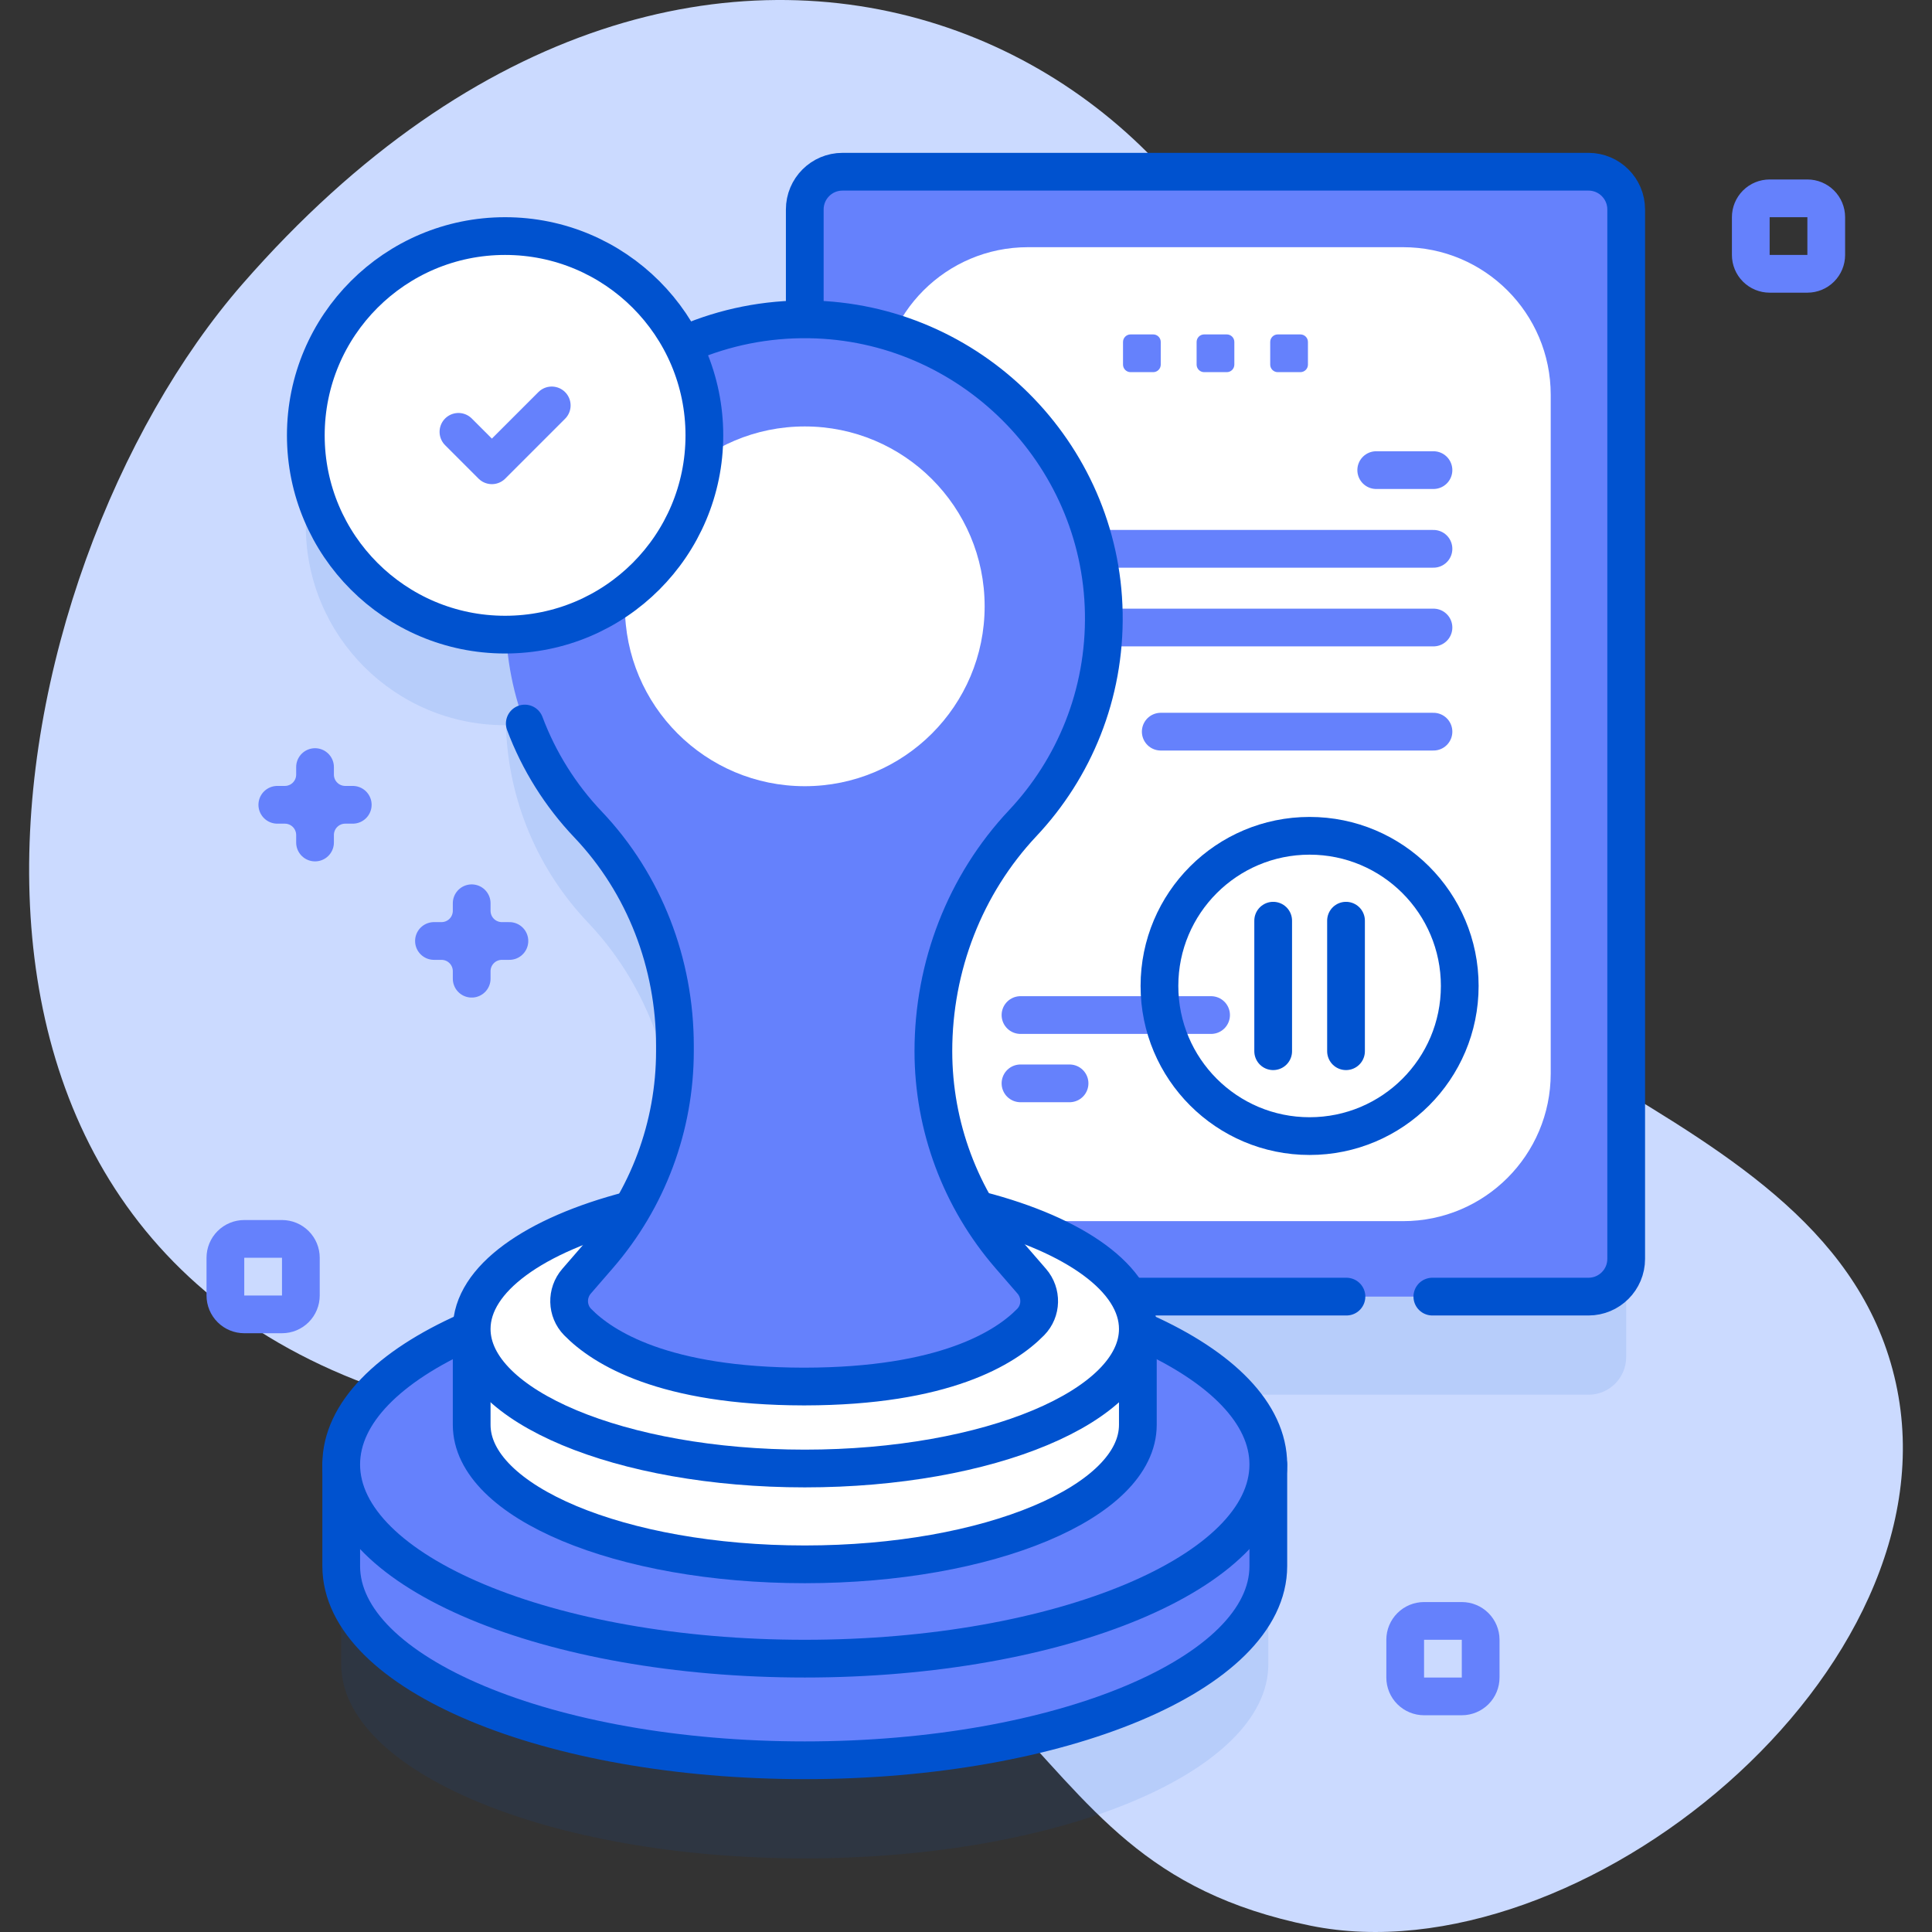
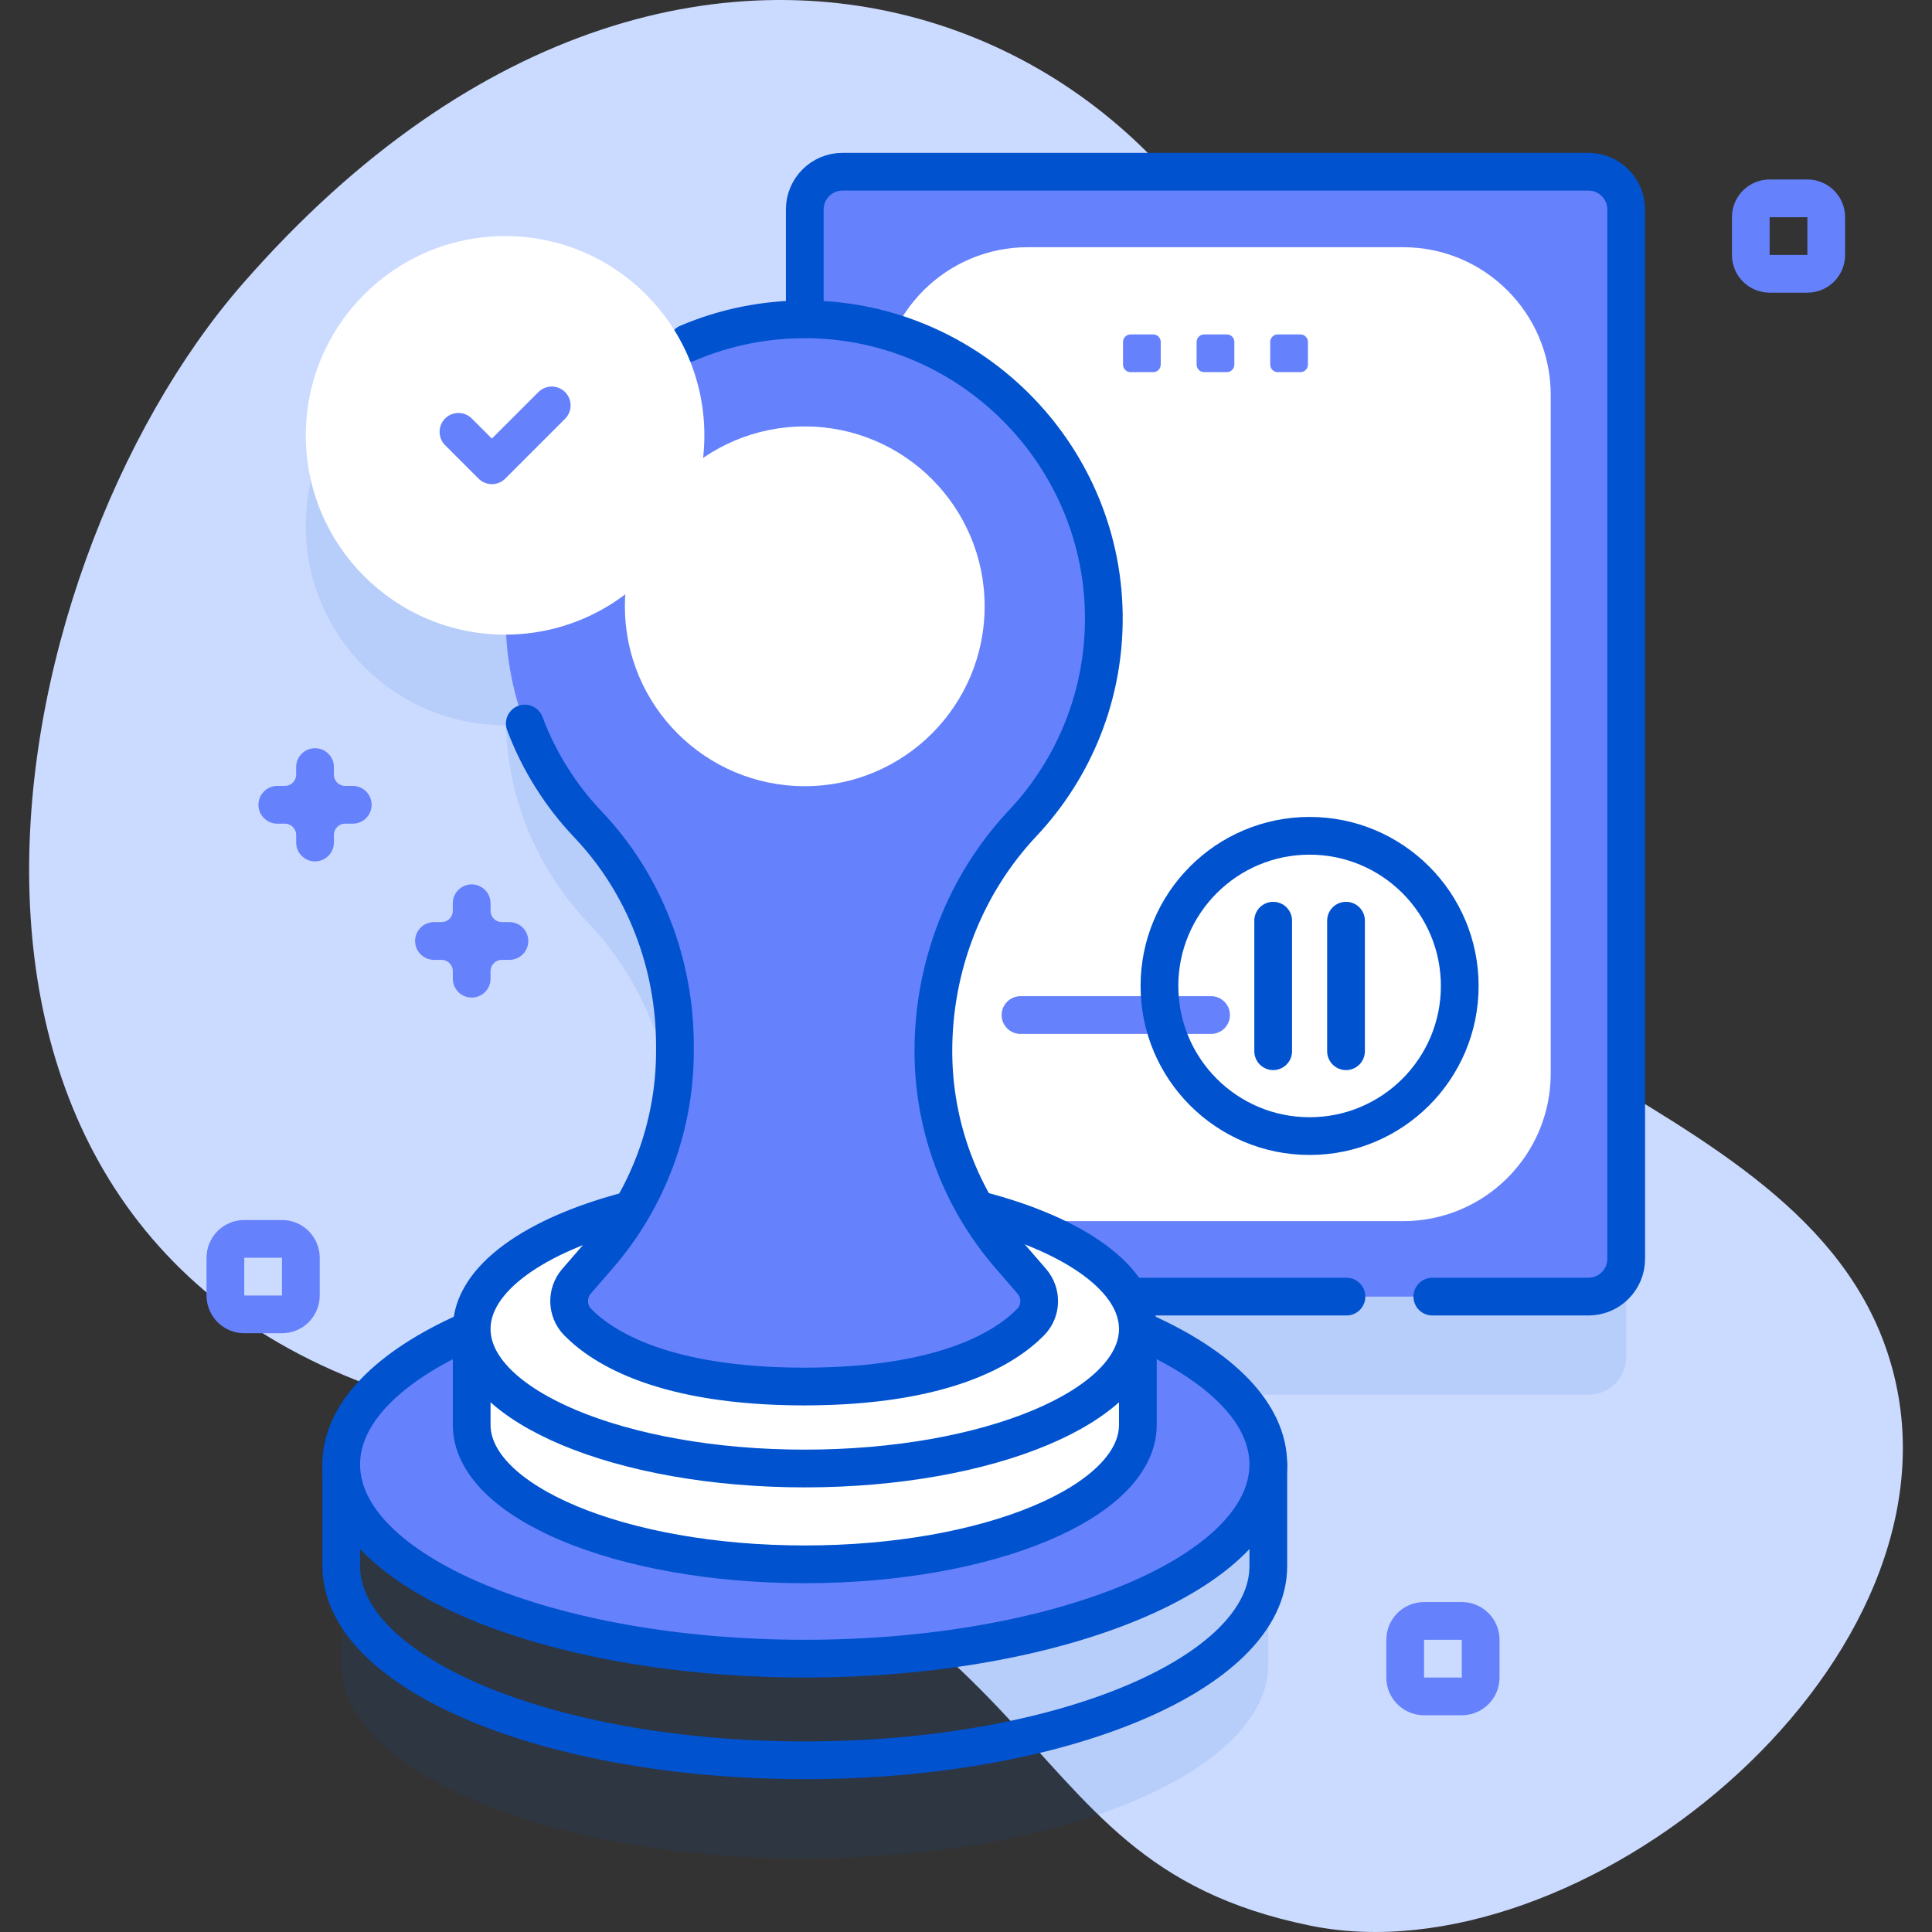
<svg xmlns="http://www.w3.org/2000/svg" width="512" height="512" viewBox="0 0 512 512" fill="none">
  <rect x="0" y="0" width="512" height="512" fill="#333333" stroke="none" />
  <g clip-path="url(#clip0_2175_285)">
    <path d="M502.429 366.558C485.128 287.71 363.718 283.877 345.525 203.127C340.431 180.518 347.019 156.949 345.679 133.811C338.732 13.802 187.66 -66.127 64.283 75.234C-2.436 151.678 -36.137 331.92 114.103 372.239C292.036 419.99 259.409 492.482 347.35 510.334C418.365 524.75 519.2 442.989 502.429 366.558Z" fill="#CBDAFF" />
    <path opacity="0.1" d="M420.957 71.508H223.272C217.749 71.508 213.272 75.985 213.272 81.508V110.632C202.433 110.622 191.709 112.844 181.766 117.159C173.376 99.095 155.084 86.562 133.854 86.562C104.687 86.562 81.042 110.206 81.042 139.373C81.042 168.54 104.687 192.185 133.854 192.185C133.927 192.185 133.998 192.18 134.071 192.18C134.649 212.433 142.802 230.788 155.826 244.485C170.816 260.25 178.863 281.371 178.863 303.125V304.56C178.862 319.343 174.903 333.857 167.398 346.594C141.976 353.085 125.001 364.808 125.001 378.191C125.001 378.232 125.004 378.272 125.005 378.312C103.603 387.573 90.426 400.191 90.426 414.099V441.031C90.426 469.452 145.426 492.492 213.272 492.492C281.118 492.492 336.118 469.452 336.118 441.031V414.099C336.118 400.191 322.941 387.573 301.539 378.312C301.539 378.272 301.543 378.231 301.543 378.191C301.543 375.239 300.716 372.367 299.155 369.615H420.957C426.48 369.615 430.957 365.138 430.957 359.615V81.508C430.957 75.985 426.48 71.508 420.957 71.508Z" fill="#0052CF" />
    <path d="M420.957 343.616H223.272C217.749 343.616 213.272 339.139 213.272 333.616V55.508C213.272 49.985 217.749 45.508 223.272 45.508H420.957C426.48 45.508 430.957 49.985 430.957 55.508V333.615C430.957 339.139 426.48 343.616 420.957 343.616Z" fill="#6581FC" />
    <path d="M233.272 284.483V104.641C233.272 83.029 250.792 65.508 272.405 65.508H371.824C393.436 65.508 410.957 83.028 410.957 104.641V284.483C410.957 306.095 393.437 323.616 371.824 323.616H272.405C250.792 323.616 233.272 306.095 233.272 284.483Z" fill="white" />
-     <path d="M364.714 124.586H379.885M264.344 145.442H379.885M264.344 166.298H379.885M307.611 193.898H379.885" stroke="#6581FC" stroke-width="10" stroke-miterlimit="10" stroke-linecap="round" stroke-linejoin="round" />
    <path d="M299.978 343.616H356.825M379.585 343.616H420.957C426.48 343.616 430.957 339.139 430.957 333.616V55.508C430.957 49.985 426.48 45.508 420.957 45.508H223.272C217.749 45.508 213.272 49.985 213.272 55.508V83.065" stroke="#0052CF" stroke-width="10" stroke-miterlimit="10" stroke-linecap="round" stroke-linejoin="round" />
-     <path d="M336.118 388.098V415.03C336.118 443.451 281.118 466.491 213.272 466.491C145.426 466.491 90.426 443.451 90.426 415.03V388.098H336.118Z" fill="#6581FC" />
    <path d="M336.118 388.098V415.03C336.118 443.451 281.118 466.491 213.272 466.491C145.426 466.491 90.426 443.451 90.426 415.03V388.098" stroke="#0052CF" stroke-width="10" stroke-miterlimit="10" stroke-linecap="round" stroke-linejoin="round" />
    <path d="M213.272 439.559C281.118 439.559 336.118 416.519 336.118 388.098C336.118 359.677 281.118 336.637 213.272 336.637C145.426 336.637 90.426 359.677 90.426 388.098C90.426 416.519 145.426 439.559 213.272 439.559Z" fill="#6581FC" />
    <path d="M123.871 352.809C103.137 362.023 90.425 374.439 90.425 388.1C90.425 416.521 145.425 439.561 213.271 439.561C281.117 439.561 336.117 416.521 336.117 388.1C336.117 374.548 323.609 362.221 303.17 353.031" stroke="#0052CF" stroke-width="10" stroke-miterlimit="10" stroke-linecap="round" stroke-linejoin="round" />
    <path d="M301.543 352.191V377.585C301.543 398.007 262.023 414.563 213.272 414.563C164.521 414.563 125.001 398.008 125.001 377.585V352.191H301.543Z" fill="white" />
    <path d="M301.543 352.191V377.585C301.543 398.007 262.023 414.563 213.272 414.563C164.521 414.563 125.001 398.008 125.001 377.585V352.191" stroke="#0052CF" stroke-width="10" stroke-miterlimit="10" stroke-linecap="round" stroke-linejoin="round" />
    <path d="M213.272 389.171C262.023 389.171 301.543 372.615 301.543 352.193C301.543 331.77 262.023 315.215 213.272 315.215C164.521 315.215 125.001 331.77 125.001 352.193C125.001 372.615 164.521 389.171 213.272 389.171Z" fill="white" />
    <path d="M166.895 320.726C141.754 327.243 125.001 338.897 125.001 352.192C125.001 372.614 164.521 389.17 213.272 389.17C262.023 389.17 301.543 372.615 301.543 352.192C301.543 338.903 284.806 327.254 259.684 320.735M249.211 318.41C238.232 316.357 226.071 315.215 213.272 315.215C200.473 315.215 188.312 316.358 177.333 318.41H249.211Z" stroke="#0052CF" stroke-width="10" stroke-miterlimit="10" stroke-linecap="round" stroke-linejoin="round" />
    <path d="M271.026 218.158C284.661 203.657 292.895 184.02 292.517 162.458C291.77 119.887 256.976 85.226 214.403 84.633C170.113 84.016 134.016 119.734 134.016 163.882C134.016 185.045 142.311 204.271 155.827 218.486C170.817 234.251 178.864 255.372 178.864 277.126V278.561C178.864 298.487 171.68 317.745 158.63 332.803L152.798 339.532C150.079 342.669 150.172 347.386 153.075 350.353C159.782 357.205 175.965 367.387 212.947 367.447V367.449L213.11 367.448L213.273 367.449V367.447C250.255 367.387 266.438 357.205 273.145 350.353C276.049 347.386 276.141 342.669 273.422 339.532L267.59 332.803C254.54 317.745 247.356 298.487 247.356 278.561C247.355 256.163 255.684 234.475 271.026 218.158Z" fill="#6581FC" />
    <path d="M213.272 208.35C239.599 208.35 260.941 187.008 260.941 160.681C260.941 134.354 239.599 113.012 213.272 113.012C186.945 113.012 165.603 134.354 165.603 160.681C165.603 187.008 186.945 208.35 213.272 208.35Z" fill="white" />
    <path d="M139.074 191.743C142.809 201.69 148.506 210.784 155.826 218.485C170.816 234.25 178.863 255.371 178.863 277.125V278.56C178.863 298.486 171.679 317.744 158.629 332.802L152.797 339.531C150.078 342.668 150.171 347.385 153.074 350.352C159.781 357.204 175.964 367.386 212.946 367.446V367.448L213.109 367.447L213.272 367.448V367.446C250.254 367.386 266.437 357.204 273.144 350.352C276.048 347.385 276.14 342.668 273.421 339.531L267.589 332.802C254.539 317.744 247.355 298.486 247.355 278.56C247.355 256.163 255.683 234.475 271.026 218.158C284.661 203.657 292.895 184.02 292.516 162.458C291.769 119.887 256.975 85.226 214.401 84.633C202.969 84.474 192.082 86.735 182.222 90.938" stroke="#0052CF" stroke-width="10" stroke-miterlimit="10" stroke-linecap="round" stroke-linejoin="round" />
    <path d="M133.855 168.185C163.022 168.185 186.666 144.54 186.666 115.374C186.666 86.207 163.022 62.562 133.855 62.562C104.688 62.562 81.044 86.207 81.044 115.374C81.044 144.54 104.688 168.185 133.855 168.185Z" fill="white" />
    <path d="M133.855 151.912C154.035 151.912 170.395 135.553 170.395 115.372C170.395 95.192 154.035 78.832 133.855 78.832C113.674 78.832 97.315 95.192 97.315 115.372C97.315 135.553 113.674 151.912 133.855 151.912Z" fill="white" />
-     <path d="M133.855 168.185C163.022 168.185 186.666 144.54 186.666 115.374C186.666 86.207 163.022 62.562 133.855 62.562C104.688 62.562 81.044 86.207 81.044 115.374C81.044 144.54 104.688 168.185 133.855 168.185Z" stroke="#0052CF" stroke-width="10" stroke-miterlimit="10" stroke-linecap="round" stroke-linejoin="round" />
    <path d="M121.492 114.443L130.353 123.304L146.217 107.441" stroke="#6581FC" stroke-width="10" stroke-miterlimit="10" stroke-linecap="round" stroke-linejoin="round" />
    <path d="M305.611 98.625H299.611C299.081 98.625 298.572 98.414 298.197 98.039C297.822 97.664 297.611 97.155 297.611 96.625V90.625C297.611 90.095 297.822 89.586 298.197 89.211C298.572 88.836 299.081 88.625 299.611 88.625H305.611C306.142 88.625 306.65 88.836 307.026 89.211C307.401 89.586 307.611 90.095 307.611 90.625V96.625C307.611 97.155 307.401 97.664 307.026 98.039C306.65 98.414 306.142 98.625 305.611 98.625ZM325.114 98.625H319.114C318.584 98.625 318.075 98.414 317.7 98.039C317.325 97.664 317.114 97.155 317.114 96.625V90.625C317.114 90.095 317.325 89.586 317.7 89.211C318.075 88.836 318.584 88.625 319.114 88.625H325.114C325.645 88.625 326.153 88.836 326.529 89.211C326.904 89.586 327.114 90.095 327.114 90.625V96.625C327.114 97.155 326.904 97.664 326.529 98.039C326.153 98.414 325.645 98.625 325.114 98.625ZM344.618 98.625H338.618C338.088 98.625 337.579 98.414 337.204 98.039C336.829 97.664 336.618 97.155 336.618 96.625V90.625C336.618 90.095 336.829 89.586 337.204 89.211C337.579 88.836 338.088 88.625 338.618 88.625H344.618C345.149 88.625 345.657 88.836 346.033 89.211C346.408 89.586 346.618 90.095 346.618 90.625V96.625C346.618 97.155 346.408 97.664 346.033 98.039C345.657 98.414 345.149 98.625 344.618 98.625Z" fill="#6581FC" />
-     <path d="M270.44 269H320.947M270.44 287.101H283.443" stroke="#6581FC" stroke-width="10" stroke-miterlimit="10" stroke-linecap="round" stroke-linejoin="round" />
+     <path d="M270.44 269H320.947M270.44 287.101" stroke="#6581FC" stroke-width="10" stroke-miterlimit="10" stroke-linecap="round" stroke-linejoin="round" />
    <path d="M347.057 301.078C369.033 301.078 386.848 283.263 386.848 261.287C386.848 239.311 369.033 221.496 347.057 221.496C325.081 221.496 307.266 239.311 307.266 261.287C307.266 283.263 325.081 301.078 347.057 301.078Z" stroke="#0052CF" stroke-width="10" stroke-miterlimit="10" stroke-linecap="round" stroke-linejoin="round" />
    <path d="M356.709 278.583V243.992M337.405 278.583V243.992" stroke="#0052CF" stroke-width="10" stroke-miterlimit="10" stroke-linecap="round" stroke-linejoin="round" />
    <path d="M115.005 249.37H117.001M117.001 249.37C119.123 249.37 121.158 248.528 122.658 247.027C124.158 245.527 125.001 243.492 125.001 241.37M117.001 249.37C119.123 249.37 121.158 250.213 122.658 251.714C124.158 253.214 125.001 255.249 125.001 257.37M125.001 241.37V239.374M125.001 241.37C125.001 243.492 125.844 245.527 127.344 247.027C128.844 248.528 130.879 249.37 133.001 249.37M133.001 249.37H134.997M133.001 249.37C130.879 249.37 128.844 250.213 127.344 251.714C125.844 253.214 125.001 255.249 125.001 257.37M125.001 257.37V259.367M73.491 213.28H75.487M75.487 213.28C77.609 213.28 79.644 212.437 81.144 210.936C82.644 209.436 83.487 207.401 83.487 205.28M75.487 213.28C77.609 213.28 79.644 214.122 81.144 215.623C82.644 217.123 83.487 219.158 83.487 221.28M83.487 205.28V203.284M83.487 205.28C83.487 207.401 84.33 209.436 85.83 210.936C87.33 212.437 89.365 213.28 91.487 213.28M91.487 213.28H93.483M91.487 213.28C89.365 213.28 87.33 214.122 85.83 215.623C84.33 217.123 83.487 219.158 83.487 221.28M83.487 221.28V223.275M387.391 449.56H377.391C376.065 449.56 374.793 449.034 373.855 448.096C372.918 447.158 372.391 445.887 372.391 444.56V434.56C372.391 433.234 372.918 431.963 373.855 431.025C374.793 430.087 376.065 429.56 377.391 429.56H387.391C388.717 429.56 389.989 430.087 390.927 431.025C391.864 431.963 392.391 433.234 392.391 434.56V444.56C392.391 445.887 391.864 447.158 390.927 448.096C389.989 449.034 388.717 449.56 387.391 449.56ZM478.974 72.562H468.974C467.648 72.562 466.376 72.036 465.438 71.098C464.501 70.16 463.974 68.889 463.974 67.562V57.562C463.974 56.236 464.501 54.965 465.438 54.027C466.376 53.089 467.648 52.562 468.974 52.562H478.974C480.3 52.562 481.572 53.089 482.509 54.027C483.447 54.965 483.974 56.236 483.974 57.562V67.562C483.974 68.889 483.447 70.16 482.509 71.098C481.572 72.036 480.3 72.562 478.974 72.562ZM74.731 348.32H64.731C63.405 348.32 62.133 347.794 61.195 346.856C60.258 345.918 59.731 344.647 59.731 343.32V333.32C59.731 331.994 60.258 330.723 61.195 329.785C62.133 328.847 63.405 328.32 64.731 328.32H74.731C76.057 328.32 77.329 328.847 78.266 329.785C79.204 330.723 79.731 331.994 79.731 333.32V343.32C79.731 344.647 79.204 345.918 78.266 346.856C77.329 347.794 76.057 348.32 74.731 348.32Z" stroke="#6581FC" stroke-width="10" stroke-miterlimit="10" stroke-linecap="round" stroke-linejoin="round" />
  </g>
  <defs>
    <clipPath id="clip0_2175_285">
      <rect width="512" height="512" fill="white" />
    </clipPath>
  </defs>
</svg>